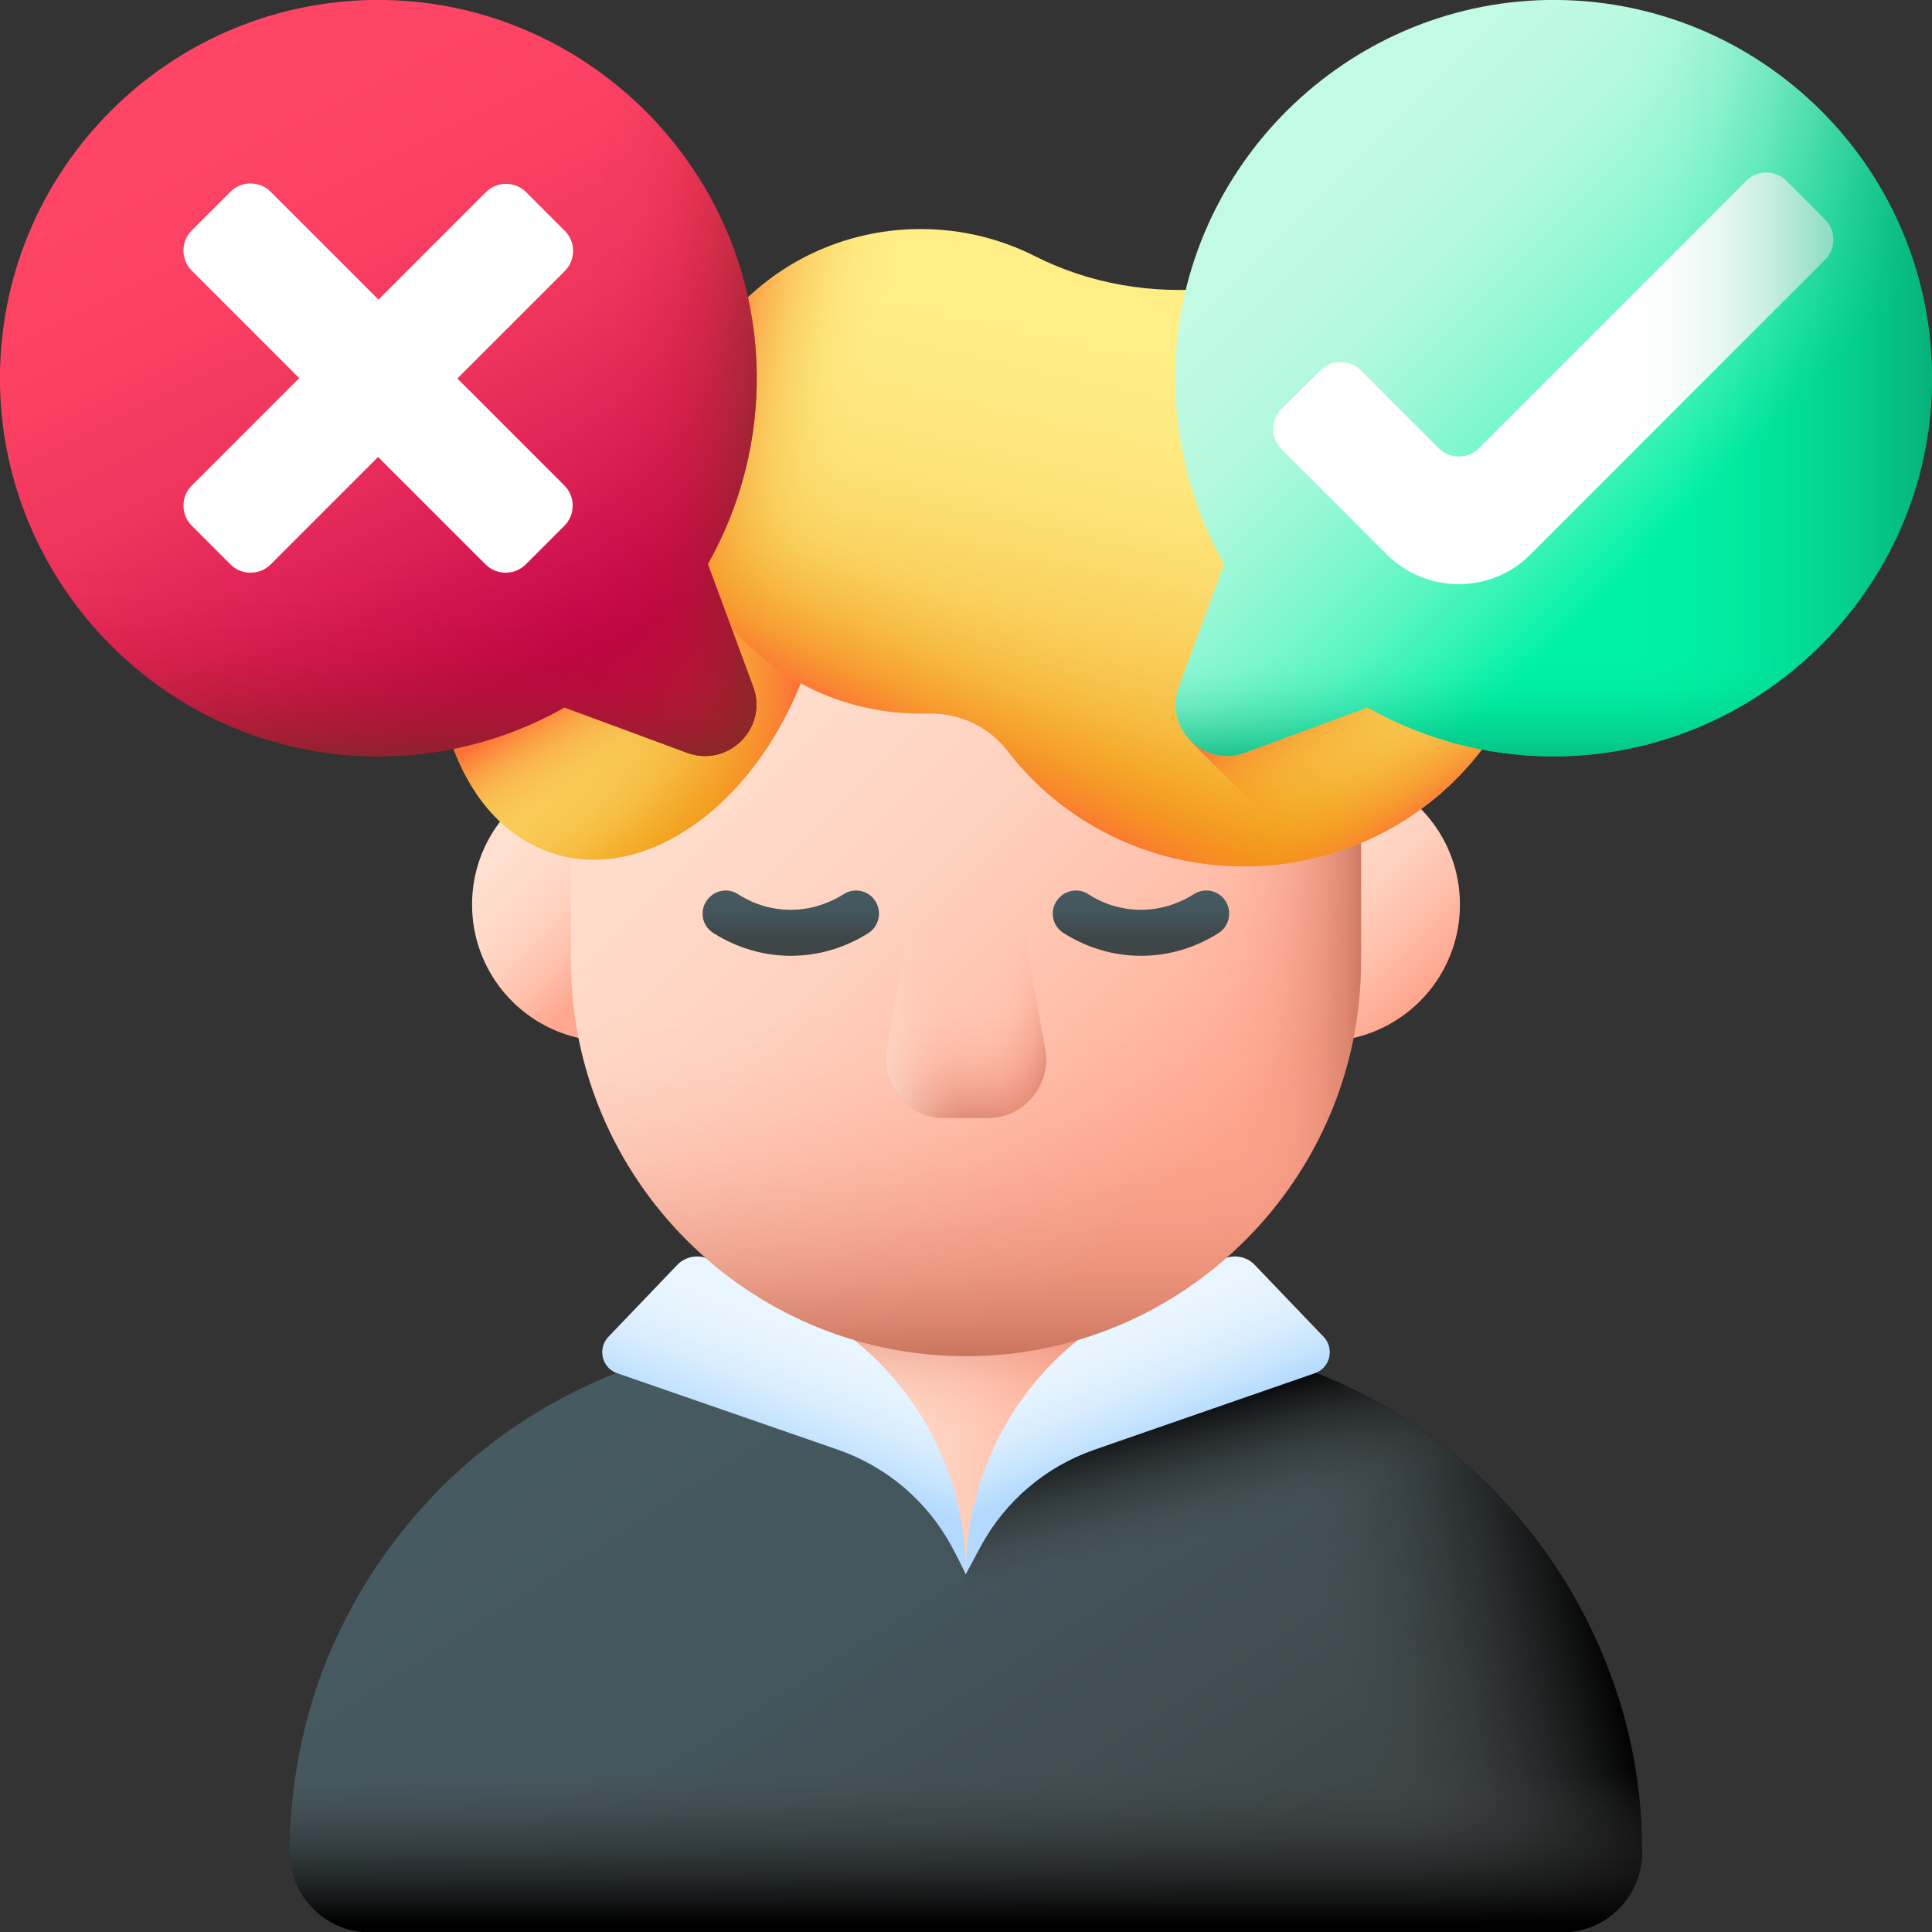
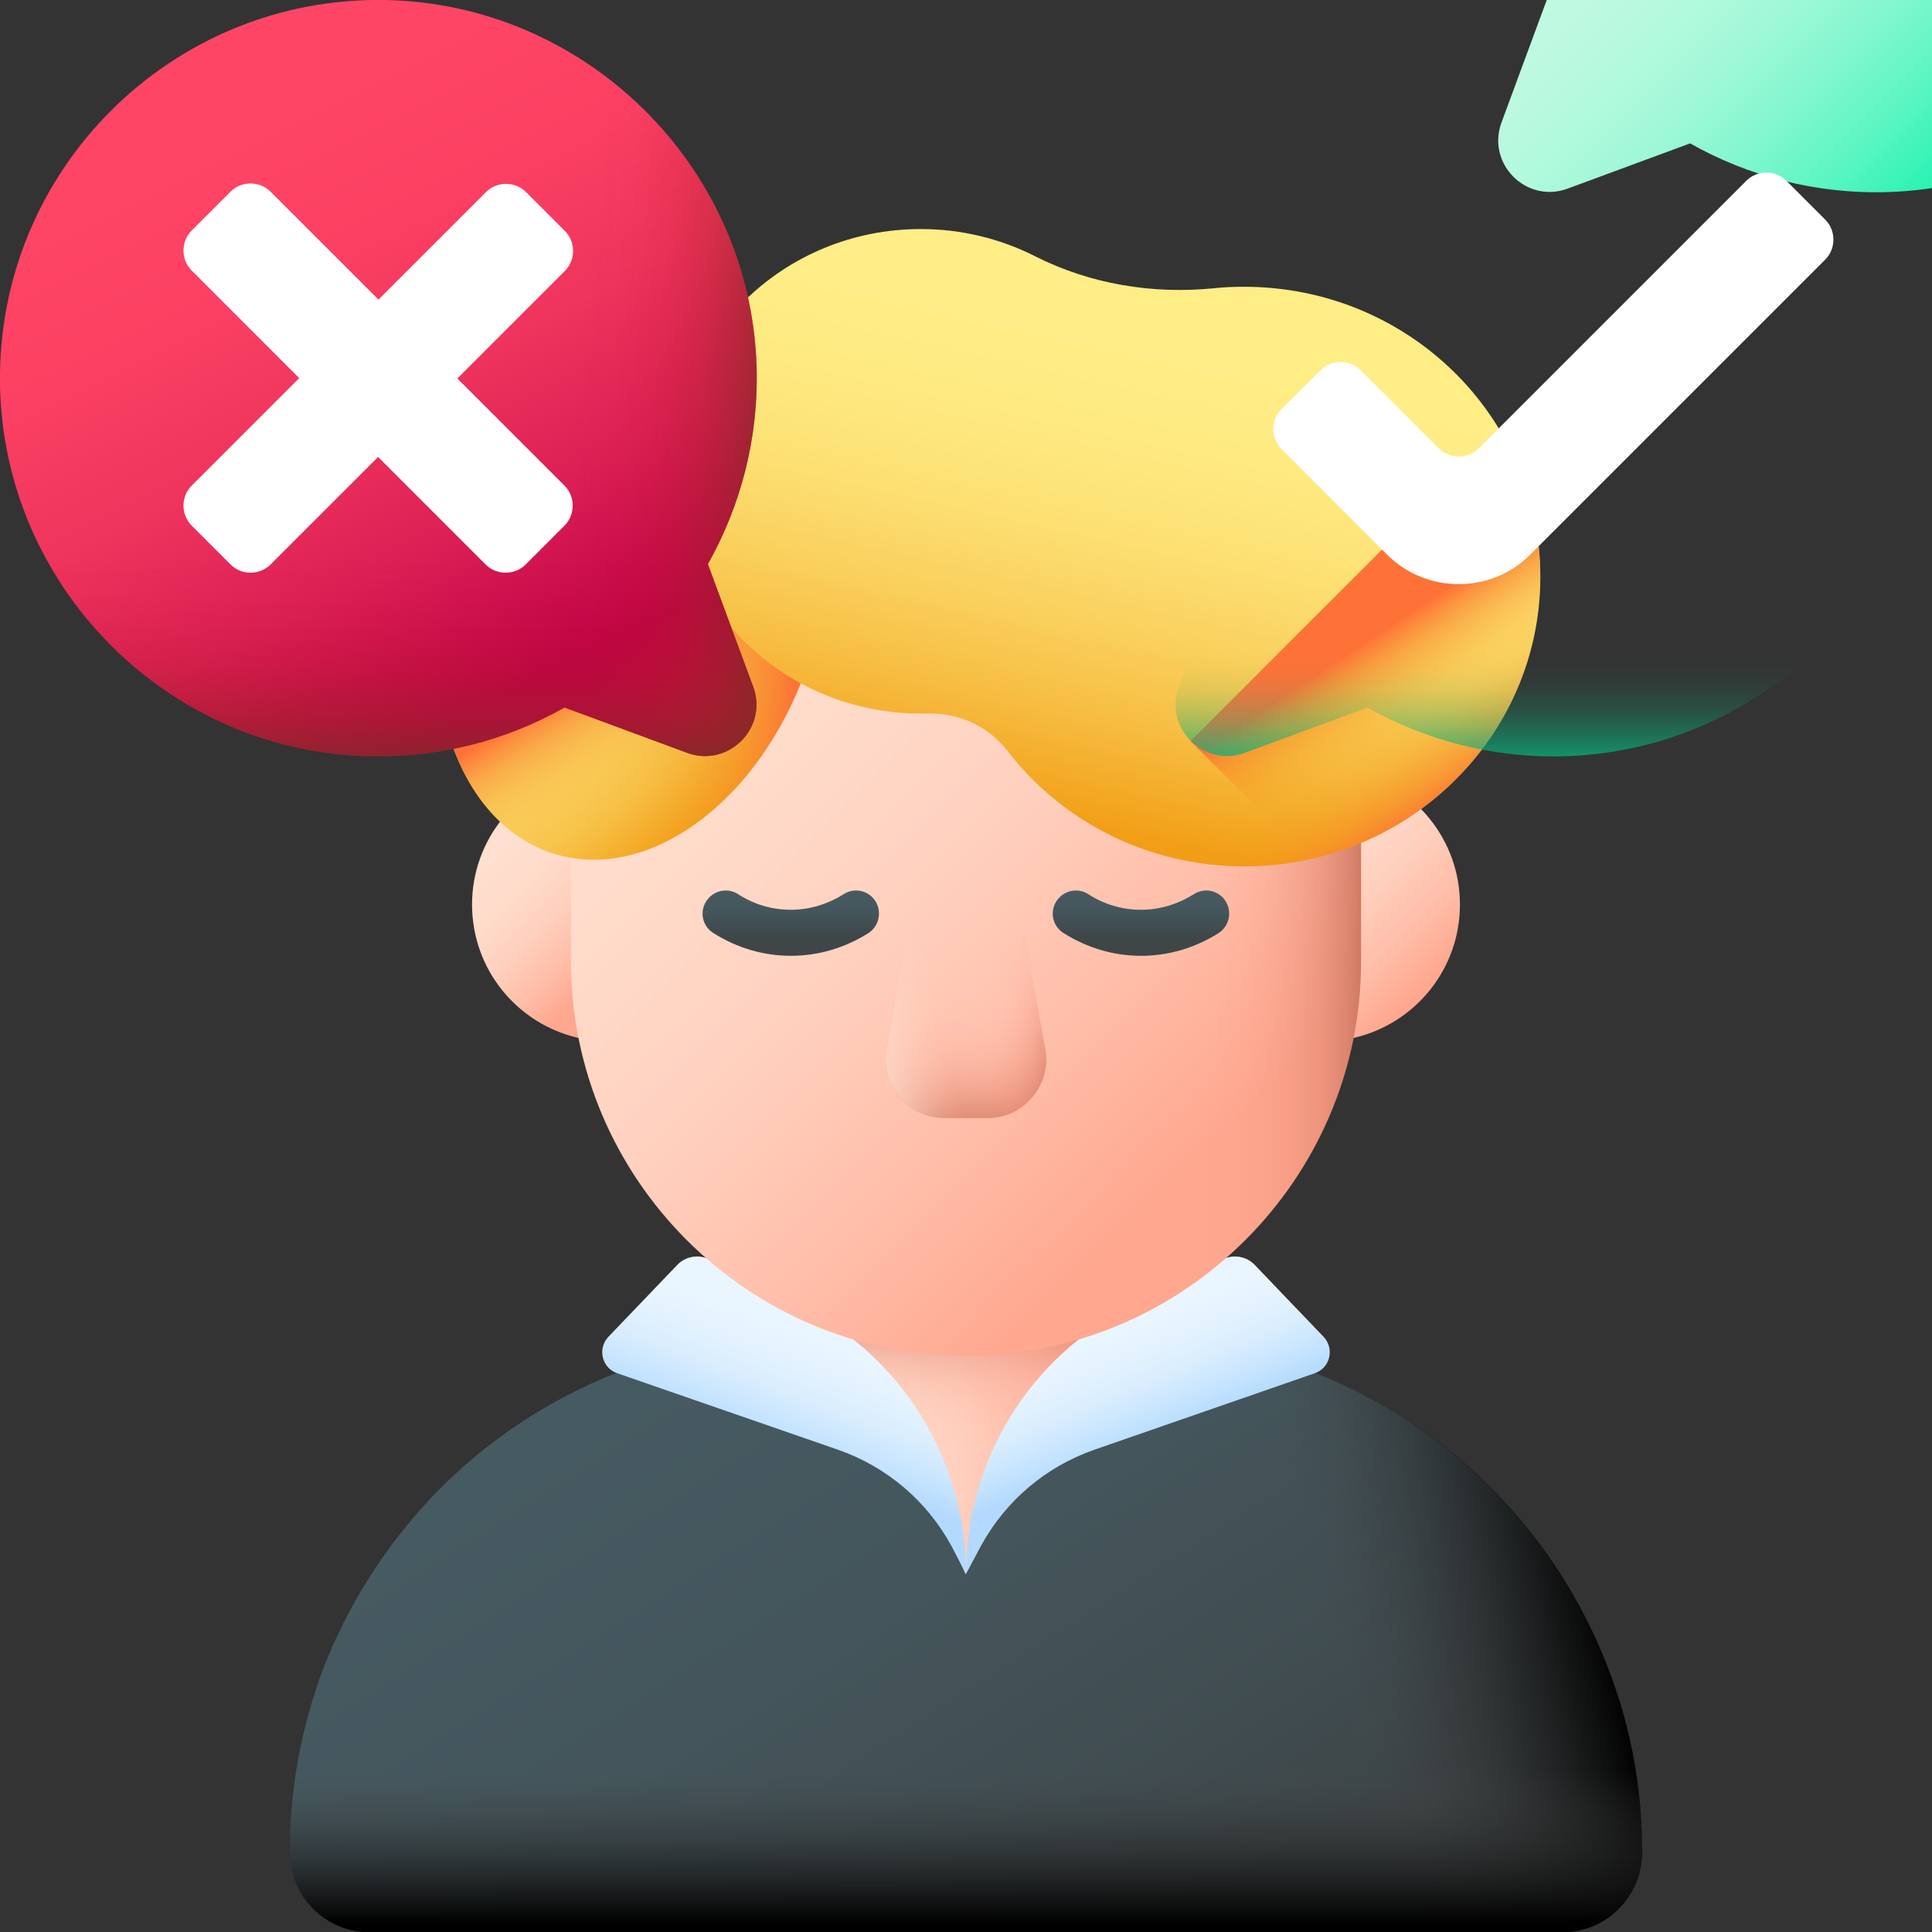
<svg xmlns="http://www.w3.org/2000/svg" xmlns:xlink="http://www.w3.org/1999/xlink" id="_24_Desicion_Making" viewBox="0 0 512 512">
  <rect x="0" y="0" width="512" height="512" fill="#333333" stroke="none" />
  <linearGradient id="lg1">
    <stop offset="0" stop-color="#ffdfcf" />
    <stop offset=".245" stop-color="#ffdbca" />
    <stop offset=".499" stop-color="#ffd0be" />
    <stop offset=".757" stop-color="#ffbea9" />
    <stop offset="1" stop-color="#ffa78f" />
  </linearGradient>
  <linearGradient id="SVGID_1_" gradientTransform="matrix(1 0 0 -1 0 514)" gradientUnits="userSpaceOnUse" x1="215.04" x2="291.996" xlink:href="#lg1" y1="91.148" y2="91.148" />
  <linearGradient id="lg2">
    <stop offset="0" stop-color="#f89580" stop-opacity="0" />
    <stop offset=".137" stop-color="#f6947f" stop-opacity=".021" />
    <stop offset=".279" stop-color="#f3917c" stop-opacity=".084" />
    <stop offset=".424" stop-color="#ee8e78" stop-opacity=".19" />
    <stop offset=".57" stop-color="#e68873" stop-opacity=".337" />
    <stop offset=".718" stop-color="#dd826b" stop-opacity=".528" />
    <stop offset=".864" stop-color="#d17963" stop-opacity=".757" />
    <stop offset=".997" stop-color="#c5715a" />
  </linearGradient>
  <linearGradient id="SVGID_00000095322889020971716880000007969625163136873383_" gradientTransform="matrix(1 0 0 -1 0 514)" gradientUnits="userSpaceOnUse" x1="256" x2="256" xlink:href="#lg2" y1="130.451" y2="170.907" />
  <linearGradient id="lg3">
    <stop offset="0" stop-color="#465a61" />
    <stop offset=".398" stop-color="#44565c" />
    <stop offset=".809" stop-color="#404c50" />
    <stop offset="1" stop-color="#3e4648" />
  </linearGradient>
  <linearGradient id="SVGID_00000025437369949162539750000010702817942961725089_" gradientTransform="matrix(1 0 0 -1 0 514)" gradientUnits="userSpaceOnUse" x1="183.099" x2="288.802" xlink:href="#lg3" y1="154.136" y2="-11.312" />
  <linearGradient id="lg4">
    <stop offset="0" stop-color="#444" stop-opacity="0" />
    <stop offset="1" />
  </linearGradient>
  <linearGradient id="SVGID_00000158733153309355859630000002545334641956137858_" gradientTransform="matrix(1 0 0 -1 0 514)" gradientUnits="userSpaceOnUse" x1="354.591" x2="423.576" xlink:href="#lg4" y1="75.993" y2="92.331" />
  <linearGradient id="SVGID_00000013192219906767563500000003873661455775942030_" gradientTransform="matrix(1 0 0 -1 0 514)" gradientUnits="userSpaceOnUse" x1="323.596" x2="314.566" xlink:href="#lg4" y1="108.086" y2="143.73" />
  <linearGradient id="SVGID_00000068655014857563166090000001088506952577173895_" gradientTransform="matrix(1 0 0 -1 0 514)" gradientUnits="userSpaceOnUse" x1="256" x2="256" xlink:href="#lg4" y1="43.983" y2="4.46" />
  <linearGradient id="lg5">
    <stop offset="0" stop-color="#eaf6ff" />
    <stop offset=".265" stop-color="#e5f3fe" />
    <stop offset=".54" stop-color="#d9edfe" />
    <stop offset=".818" stop-color="#c4e3fe" />
    <stop offset="1" stop-color="#b3dafe" />
  </linearGradient>
  <linearGradient id="SVGID_00000047760743769322781010000006514935518766777786_" gradientTransform="matrix(1 0 0 -1 0 514)" gradientUnits="userSpaceOnUse" x1="290.202" x2="302.558" xlink:href="#lg5" y1="160.591" y2="130.888" />
  <linearGradient id="SVGID_00000137825255205376129850000016036053564687253692_" gradientTransform="matrix(1 0 0 -1 0 514)" gradientUnits="userSpaceOnUse" x1="220.28" x2="208.398" xlink:href="#lg5" y1="159.602" y2="128.473" />
  <linearGradient id="SVGID_00000169544620932338717910000007036222865871073175_" gradientTransform="matrix(1 0 0 -1 0 514)" gradientUnits="userSpaceOnUse" x1="135.745" x2="164.871" xlink:href="#lg1" y1="289.923" y2="260.797" />
  <linearGradient id="SVGID_00000026125464505607865630000004914528562626390944_" gradientTransform="matrix(1 0 0 -1 0 514)" gradientUnits="userSpaceOnUse" x1="339.41" x2="380.167" xlink:href="#lg1" y1="295.456" y2="254.699" />
  <linearGradient id="SVGID_00000128455779811851689780000018254949924288185773_" gradientTransform="matrix(1 0 0 -1 0 514)" gradientUnits="userSpaceOnUse" x1="182.265" x2="326.275" xlink:href="#lg1" y1="359.886" y2="215.876" />
  <linearGradient id="SVGID_00000040541260389096986330000012645182217972548517_" gradientTransform="matrix(1 0 0 -1 0 514)" gradientUnits="userSpaceOnUse" x1="316.227" x2="363.65" xlink:href="#lg2" y1="286.151" y2="286.151" />
  <linearGradient id="SVGID_00000005985041561861571510000010246695681000721815_" gradientTransform="matrix(1 0 0 -1 0 514)" gradientUnits="userSpaceOnUse" x1="256" x2="256" xlink:href="#lg2" y1="245.109" y2="152.124" />
  <linearGradient id="SVGID_00000075138451445588721820000008316811033297513098_" gradientTransform="matrix(1 0 0 -1 0 514)" gradientUnits="userSpaceOnUse" x1="256" x2="256" xlink:href="#lg2" y1="248.424" y2="212.02" />
  <linearGradient id="SVGID_00000142167905193188182070000015528038975951553449_" gradientTransform="matrix(1 0 0 -1 0 514)" gradientUnits="userSpaceOnUse" x1="262.282" x2="283.762" xlink:href="#lg2" y1="244.074" y2="238.849" />
  <linearGradient id="SVGID_00000132090296028945930550000005092197745953384101_" gradientTransform="matrix(-1 0 0 -1 -2778 514)" gradientUnits="userSpaceOnUse" x1="-3027.718" x2="-3006.238" y1="244.074" y2="238.849">
    <stop offset="0" stop-color="#ffddcd" stop-opacity="0" />
    <stop offset=".089" stop-color="#ffddcd" stop-opacity=".027" />
    <stop offset=".216" stop-color="#ffddcd" stop-opacity=".101" />
    <stop offset=".366" stop-color="#ffddcd" stop-opacity=".223" />
    <stop offset=".535" stop-color="#ffddcd" stop-opacity=".393" />
    <stop offset=".718" stop-color="#ffddcd" stop-opacity=".612" />
    <stop offset=".911" stop-color="#ffddcd" stop-opacity=".873" />
    <stop offset=".997" stop-color="#ffddcd" />
  </linearGradient>
  <linearGradient id="lg6">
    <stop offset="0" stop-color="#ffed86" />
    <stop offset=".184" stop-color="#feea81" />
    <stop offset=".374" stop-color="#fde175" />
    <stop offset=".568" stop-color="#fad260" />
    <stop offset=".764" stop-color="#f7be43" />
    <stop offset=".96" stop-color="#f3a41e" />
    <stop offset="1" stop-color="#f29e16" />
  </linearGradient>
  <linearGradient id="SVGID_00000021824605445953627500000000395590839659763621_" gradientTransform="matrix(1 0 0 -1 0 514)" gradientUnits="userSpaceOnUse" x1="161.74" x2="203.8" xlink:href="#lg6" y1="363.525" y2="306.495" />
  <linearGradient id="lg7">
    <stop offset="0" stop-color="#f29e16" stop-opacity="0" />
    <stop offset=".121" stop-color="#f29d16" stop-opacity=".016" />
    <stop offset=".246" stop-color="#f29b18" stop-opacity=".065" />
    <stop offset=".373" stop-color="#f3971b" stop-opacity=".147" />
    <stop offset=".502" stop-color="#f5921e" stop-opacity=".262" />
    <stop offset=".632" stop-color="#f68b23" stop-opacity=".41" />
    <stop offset=".762" stop-color="#f9842a" stop-opacity=".59" />
    <stop offset=".892" stop-color="#fb7a31" stop-opacity=".8" />
    <stop offset="1" stop-color="#fe7238" />
  </linearGradient>
  <linearGradient id="SVGID_00000087398855883703438180000012735354369403514294_" gradientTransform="matrix(1 0 0 -1 0 514)" gradientUnits="userSpaceOnUse" x1="192.702" x2="173.692" xlink:href="#lg7" y1="314.789" y2="345.68" />
  <linearGradient id="SVGID_00000072280277432586775750000000494025825592669852_" gradientTransform="matrix(1 0 0 -1 0 514)" gradientUnits="userSpaceOnUse" x1="155.416" x2="210.882" xlink:href="#lg7" y1="355.578" y2="355.578" />
  <linearGradient id="SVGID_00000175293588506238385300000011766150164381805754_" gradientTransform="matrix(1 0 0 -1 0 514)" gradientUnits="userSpaceOnUse" x1="303.837" x2="276.035" xlink:href="#lg6" y1="421.657" y2="297.617" />
  <linearGradient id="SVGID_00000084501247196454248370000018293802192128128672_" gradientTransform="matrix(1 0 0 -1 0 514)" gradientUnits="userSpaceOnUse" x1="224.581" x2="184.185" xlink:href="#lg7" y1="393.48" y2="402.509" />
  <linearGradient id="SVGID_00000112613419791651070230000015617842935977929875_" gradientTransform="matrix(1 0 0 -1 0 514)" gradientUnits="userSpaceOnUse" x1="282.503" x2="262.067" xlink:href="#lg7" y1="346.783" y2="305.912" />
  <linearGradient id="SVGID_00000083071804573449659030000002387808080887726268_" gradientTransform="matrix(1 0 0 -1 0 514)" gradientUnits="userSpaceOnUse" x1="340.232" x2="359.242" xlink:href="#lg7" y1="310.418" y2="283.804" />
  <linearGradient id="SVGID_00000147910069344064580990000008472439445806313661_" gradientTransform="matrix(1 0 0 -1 0 514)" gradientUnits="userSpaceOnUse" x1="382.271" x2="364.687" xlink:href="#lg7" y1="318.918" y2="345.77" />
  <linearGradient id="SVGID_00000096744191904069384250000014842791760200869522_" gradientTransform="matrix(1 0 0 -1 0 514)" gradientUnits="userSpaceOnUse" x1="343.488" x2="434.516" y1="456.753" y2="365.726">
    <stop offset="0" stop-color="#c2fae3" />
    <stop offset=".139" stop-color="#bdf9e1" />
    <stop offset=".282" stop-color="#b1f9dd" />
    <stop offset=".428" stop-color="#9cf8d7" />
    <stop offset=".576" stop-color="#7ff7ce" />
    <stop offset=".725" stop-color="#5af5c2" />
    <stop offset=".873" stop-color="#2cf3b4" />
    <stop offset="1" stop-color="#00f2a6" />
  </linearGradient>
  <linearGradient id="lg8">
    <stop offset="0" stop-color="#07b27b" stop-opacity="0" />
    <stop offset=".145" stop-color="#07b27b" stop-opacity=".023" />
    <stop offset=".295" stop-color="#07b27b" stop-opacity=".093" />
    <stop offset=".448" stop-color="#07b27b" stop-opacity=".21" />
    <stop offset=".602" stop-color="#07b27b" stop-opacity=".373" />
    <stop offset=".758" stop-color="#07b27b" stop-opacity=".584" />
    <stop offset=".913" stop-color="#07b27b" stop-opacity=".837" />
    <stop offset="1" stop-color="#07b27b" />
  </linearGradient>
  <linearGradient id="SVGID_00000101813546195149724770000016771644560577184440_" gradientTransform="matrix(1 0 0 -1 0 514)" gradientUnits="userSpaceOnUse" x1="411.734" x2="411.734" xlink:href="#lg8" y1="340.465" y2="309.336" />
  <linearGradient id="SVGID_00000105386833021099946340000003125072785481007008_" gradientTransform="matrix(1 0 0 -1 0 514)" gradientUnits="userSpaceOnUse" x1="432.217" x2="511.555" xlink:href="#lg8" y1="413.735" y2="413.735" />
  <linearGradient id="SVGID_00000112633282409238954930000001094394005109480117_" gradientTransform="matrix(1 0 0 -1 0 514)" gradientUnits="userSpaceOnUse" x1="66.876" x2="140.302" y1="481.171" y2="332.894">
    <stop offset="0" stop-color="#ff4565" />
    <stop offset=".238" stop-color="#fb4063" />
    <stop offset=".484" stop-color="#ef345d" />
    <stop offset=".734" stop-color="#dc1f55" />
    <stop offset=".986" stop-color="#c10248" />
    <stop offset="1" stop-color="#c00148" />
  </linearGradient>
  <linearGradient id="lg9">
    <stop offset="0" stop-color="#c41926" stop-opacity="0" />
    <stop offset=".186" stop-color="#c01926" stop-opacity=".038" />
    <stop offset=".38" stop-color="#b61c26" stop-opacity=".152" />
    <stop offset=".576" stop-color="#a62126" stop-opacity=".343" />
    <stop offset=".775" stop-color="#8f2826" stop-opacity=".609" />
    <stop offset=".973" stop-color="#713126" stop-opacity=".949" />
    <stop offset="1" stop-color="#6d3326" />
  </linearGradient>
  <linearGradient id="SVGID_00000013899190859334169750000009773931767975430572_" gradientTransform="matrix(1 0 0 -1 0 514)" gradientUnits="userSpaceOnUse" x1="153.323" x2="209.64" xlink:href="#lg9" y1="410.377" y2="406.1" />
  <linearGradient id="SVGID_00000130639344806547082900000003524611907638024881_" gradientTransform="matrix(1 0 0 -1 0 514)" gradientUnits="userSpaceOnUse" x1="100.266" x2="100.266" xlink:href="#lg9" y1="365.654" y2="306.481" />
  <linearGradient id="SVGID_00000165222519222643463640000005899532194102225551_" gradientTransform="matrix(1 0 0 -1 0 514)" gradientUnits="userSpaceOnUse" x1="209.567" x2="209.567" xlink:href="#lg3" y1="277.342" y2="265.696" />
  <linearGradient id="SVGID_00000096751202348360445670000003310963845515000255_" gradientTransform="matrix(1 0 0 -1 0 514)" gradientUnits="userSpaceOnUse" x1="302.433" x2="302.433" xlink:href="#lg3" y1="277.342" y2="265.696" />
  <g>
    <path d="m421.6 444.7c-2-5.9-4.3-11.6-7.1-17-6.3-12.6-14.7-24.1-24.6-34-14.7-14.7-32.8-25.9-53.1-32.3-6.7-2.1-13.6-3.7-20.7-4.7-8.8-1.3-15.3-8.7-15.3-17.5h-89.6c0 8.9-6.6 16.3-15.3 17.5-7.1 1-14 2.6-20.7 4.7-20.3 6.4-38.4 17.6-53.1 32.3-9.9 9.9-18.2 21.4-24.6 34-2.7 5.5-5.1 11.2-7.1 17-4.4 13.1-6.8 27.1-6.8 41.7 0 11.3 9.1 20.4 20.4 20.4h304c11.3 0 20.4-9.1 20.4-20.4 0-14.6-2.4-28.7-6.8-41.7z" fill="url(#SVGID_1_)" />
    <path d="m421.6 444.7c-2-5.9-4.3-11.6-7.1-17-6.3-12.6-14.7-24.1-24.6-34-14.7-14.7-32.8-25.9-53.1-32.3-6.7-2.1-13.6-3.7-20.7-4.7-8.8-1.3-15.3-8.7-15.3-17.5h-89.6c0 8.9-6.6 16.3-15.3 17.5-7.1 1-14 2.6-20.7 4.7-20.3 6.4-38.4 17.6-53.1 32.3-9.9 9.9-18.2 21.4-24.6 34-2.7 5.5-5.1 11.2-7.1 17-4.4 13.1-6.8 27.1-6.8 41.7 0 11.3 9.1 20.4 20.4 20.4h304c11.3 0 20.4-9.1 20.4-20.4 0-14.6-2.4-28.7-6.8-41.7z" fill="url(#SVGID_00000095322889020971716880000007969625163136873383_)" />
    <g>
      <path d="m435.2 490.8c0 11.7-9.5 21.2-21.2 21.2h-316c-11.7 0-21.2-9.5-21.2-21.2 0-15.2 2.5-29.7 7-43.3 2-6.1 4.5-12 7.4-17.7 6.6-13.1 15.3-25.1 25.5-35.4 15.3-15.3 34.2-26.9 55.2-33.6 3.8-1.2 7.7-2.3 11.7-3.1 5-1.1 10.2-.3 14.6 2.2 11.7 6.3 24.5 10.8 38.1 13l19.6 44.3 19.6-44.3c13.6-2.2 26.4-6.7 38.1-13 4.5-2.4 9.7-3.3 14.6-2.2 4 .9 7.9 1.9 11.7 3.1 21.1 6.7 40 18.3 55.2 33.6 10.3 10.3 18.9 22.2 25.5 35.4 2.9 5.7 5.3 11.6 7.4 17.7 4.8 13.6 7.2 28.2 7.2 43.3z" fill="url(#SVGID_00000025437369949162539750000010702817942961725089_)" />
      <path d="m435.2 490.8c0 11.7-9.5 21.2-21.2 21.2h-158v-94.9l19.6-44.3c13.6-2.2 26.4-6.7 38.1-13 4.5-2.4 9.7-3.3 14.6-2.2 4 .9 7.9 1.9 11.7 3.1 21.1 6.7 40 18.3 55.2 33.6 10.3 10.3 18.9 22.2 25.5 35.4 2.9 5.7 5.3 11.6 7.4 17.7 4.7 13.7 7.1 28.3 7.1 43.4z" fill="url(#SVGID_00000158733153309355859630000002545334641956137858_)" />
-       <path d="m435.2 490.8c0 11.7-9.5 21.2-21.2 21.2h-158v-94.9l19.6-44.3c13.6-2.2 26.4-6.7 38.1-13 4.5-2.4 9.7-3.3 14.6-2.2 4 .9 7.9 1.9 11.7 3.1 21.1 6.7 40 18.3 55.2 33.6 10.3 10.3 18.9 22.2 25.5 35.4 2.9 5.7 5.3 11.6 7.4 17.7 4.7 13.7 7.1 28.3 7.1 43.4z" fill="url(#SVGID_00000013192219906767563500000003873661455775942030_)" />
      <path d="m91.2 429.8c-2.9 5.7-5.3 11.6-7.4 17.7-4.6 13.6-7 28.2-7 43.4 0 11.7 9.5 21.2 21.2 21.2h316c11.7 0 21.2-9.5 21.2-21.2 0-15.2-2.5-29.7-7-43.4-2-6.1-4.5-12-7.4-17.7 0-.1-.1-.1-.1-.2h-329.4c-.1 0-.1.1-.1.2z" fill="url(#SVGID_00000068655014857563166090000001088506952577173895_)" />
    </g>
    <g>
      <path d="m256 417.1c0-30 16.8-57.4 43.5-70.9l24.4-12.4c2.9-1.5 6.5-.9 8.7 1.5l18.2 19c2.9 3.1 1.7 8.2-2.3 9.6l-58.5 20.3c-12.9 4.5-23.6 13.6-30.1 25.6z" fill="url(#SVGID_00000047760743769322781010000006514935518766777786_)" />
      <path d="m256 417.1c0-30-16.8-57.4-43.5-70.9l-24.4-12.4c-2.9-1.5-6.5-.9-8.7 1.5l-18.2 19c-2.9 3.1-1.7 8.2 2.3 9.6l58.6 20.3c12.9 4.5 23.6 13.6 30.1 25.6z" fill="url(#SVGID_00000137825255205376129850000016036053564687253692_)" />
    </g>
    <g>
      <g>
        <path d="m125.1 239.7c0-17.1 11.9-31.5 27.9-35.2 4.3-1 8.4 2.3 8.4 6.7v57.1c0 4.4-4.1 7.7-8.4 6.7-16-3.8-27.9-18.1-27.9-35.3z" fill="url(#SVGID_00000169544620932338717910000007036222865871073175_)" />
        <path d="m386.9 239.7c0-17.1-11.9-31.5-27.9-35.2-4.3-1-8.4 2.3-8.4 6.7v57.1c0 4.4 4.1 7.7 8.4 6.7 16-3.8 27.9-18.1 27.9-35.3z" fill="url(#SVGID_00000026125464505607865630000004914528562626390944_)" />
      </g>
      <g>
        <path d="m256 96.2c57.9 0 104.7 46.9 104.7 104.7v53.7c0 57.8-46.9 104.7-104.7 104.7-57.8 0-104.7-46.9-104.7-104.7v-53.6c0-57.9 46.8-104.8 104.7-104.8z" fill="url(#SVGID_00000128455779811851689780000018254949924288185773_)" />
        <path d="m256 96.2c-2.7 0-5.4.1-8.1.3v262.6c2.7.2 5.4.3 8.1.3 57.8 0 104.7-46.9 104.7-104.7v-53.7c0-57.9-46.8-104.8-104.7-104.8z" fill="url(#SVGID_00000040541260389096986330000012645182217972548517_)" />
-         <path d="m151.3 229.4v25.3c0 57.8 46.9 104.7 104.7 104.7 57.8 0 104.7-46.9 104.7-104.7v-25.3z" fill="url(#SVGID_00000005985041561861571510000010246695681000721815_)" />
        <g>
          <path d="m261.8 296.3h-11.6c-9.6 0-16.9-8.7-15.3-18.2l5.4-30.6c.7-3.9 4.1-6.7 8-6.7h15.2c4 0 7.3 2.8 8 6.7l5.5 30.5c1.7 9.5-5.6 18.3-15.2 18.3z" fill="url(#SVGID_00000075138451445588721820000008316811033297513098_)" />
          <path d="m261.8 296.3h-11.6c-9.6 0-16.9-8.7-15.3-18.2l5.4-30.6c.7-3.9 4.1-6.7 8-6.7h15.2c4 0 7.3 2.8 8 6.7l5.5 30.5c1.7 9.5-5.6 18.3-15.2 18.3z" fill="url(#SVGID_00000142167905193188182070000015528038975951553449_)" />
          <path d="m250.2 296.3h11.6c9.6 0 16.9-8.7 15.3-18.2l-5.4-30.6c-.7-3.9-4.1-6.7-8-6.7h-15.2c-4 0-7.3 2.8-8 6.7l-5.5 30.5c-1.7 9.5 5.6 18.3 15.2 18.3z" fill="url(#SVGID_00000132090296028945930550000005092197745953384101_)" />
        </g>
      </g>
    </g>
    <path d="m120.1 144c11.4-37.5 41.9-61.5 68.1-53.5s38.3 44.8 26.9 82.3-41.9 61.5-68.1 53.5-38.3-44.8-26.9-82.3z" fill="url(#SVGID_00000021824605445953627500000000395590839659763621_)" />
    <path d="m120.1 144c11.4-37.5 41.9-61.5 68.1-53.5s38.3 44.8 26.9 82.3-41.9 61.5-68.1 53.5-38.3-44.8-26.9-82.3z" fill="url(#SVGID_00000087398855883703438180000012735354369403514294_)" />
    <path d="m120.1 144c11.4-37.5 41.9-61.5 68.1-53.5s38.3 44.8 26.9 82.3-41.9 61.5-68.1 53.5-38.3-44.8-26.9-82.3z" fill="url(#SVGID_00000072280277432586775750000000494025825592669852_)" />
    <path d="m329.7 76c-2.7 0-5.5.1-8.1.4-16.2 1.6-32.7-1.1-47.3-8.5-9.1-4.6-19.4-7.2-30.3-7.2-36.3 0-65.7 28.7-65.7 64.2 0 35.4 29.4 64.2 65.7 64.2h2c8.2-.2 16 3.4 21 9.9 14.3 18.6 37.1 30.6 62.7 30.6 43.4 0 78.5-34.4 78.5-76.7 0-42.6-35.1-76.9-78.5-76.9z" fill="url(#SVGID_00000175293588506238385300000011766150164381805754_)" />
-     <path d="m258.5 62.3v129.5c-3.8-2-8.1-3-12.5-2.8-.7 0-1.3 0-2 0-36.3 0-65.7-28.7-65.7-64.2s29.4-64.1 65.7-64.1c5 0 9.9.5 14.5 1.6z" fill="url(#SVGID_00000084501247196454248370000018293802192128128672_)" />
-     <path d="m178.3 124.9c0 35.4 29.4 64.2 65.7 64.2h2c8.2-.2 16 3.4 21 9.9 14.3 18.6 37.1 30.6 62.7 30.6 43.4 0 78.5-34.4 78.5-76.7 0-11.5-2.6-22.4-7.2-32.1h-222.5c-.1 1.2-.2 2.6-.2 4.1z" fill="url(#SVGID_00000112613419791651070230000015617842935977929875_)" />
    <path d="m178.3 124.9c0 35.4 29.4 64.2 65.7 64.2h2c8.2-.2 16 3.4 21 9.9 14.3 18.6 37.1 30.6 62.7 30.6 43.4 0 78.5-34.4 78.5-76.7 0-11.5-2.6-22.4-7.2-32.1h-222.5c-.1 1.2-.2 2.6-.2 4.1z" fill="url(#SVGID_00000083071804573449659030000002387808080887726268_)" />
    <path d="m346.8 227.6c35.1-7.6 61.4-38.3 61.4-74.9 0-11.5-2.6-22.4-7.2-32.1h-9.7l-75.8 75.8z" fill="url(#SVGID_00000147910069344064580990000008472439445806313661_)" />
    <g>
-       <path d="m409.9 0c-53.1 1-96.7 43.9-98.4 97-.6 19.1 4.2 37 12.9 52.5l-12 32.5c-4 10.9 6.6 21.5 17.5 17.5l32.5-12c15.4 8.7 33.4 13.5 52.5 12.9 53.1-1.7 96.1-45.2 97-98.4 1.1-56.7-45.2-103-102-102z" fill="url(#SVGID_00000096744191904069384250000014842791760200869522_)" />
+       <path d="m409.9 0l-12 32.5c-4 10.9 6.6 21.5 17.5 17.5l32.5-12c15.4 8.7 33.4 13.5 52.5 12.9 53.1-1.7 96.1-45.2 97-98.4 1.1-56.7-45.2-103-102-102z" fill="url(#SVGID_00000096744191904069384250000014842791760200869522_)" />
      <path d="m386.6 154.8c-6.9 0-13.8-2.6-19.1-7.9l-27.9-27.9c-2.9-2.9-2.9-7.7 0-10.6l10.4-10.3c2.9-2.9 7.7-2.9 10.6 0l20.7 20.7c2.9 2.9 7.7 2.9 10.6 0l70.9-70.9c2.9-2.9 7.7-2.9 10.6 0l10.3 10.3c2.9 2.9 2.9 7.7 0 10.6l-78.1 78.1c-5.2 5.3-12.1 7.9-19 7.9z" fill="#fff" />
      <path d="m311.5 97c-.6 19.1 4.2 37 12.9 52.5l-12 32.5c-4 10.9 6.6 21.5 17.5 17.5l32.5-12c15.4 8.7 33.4 13.5 52.5 12.9 53.1-1.7 96.1-45.2 97-98.4.2-11.4-1.5-22.4-4.8-32.7h-190.7c-2.9 8.9-4.6 18.1-4.9 27.7z" fill="url(#SVGID_00000101813546195149724770000016771644560577184440_)" />
-       <path d="m409.9 0c-2.3 0-4.7.2-7 .4v199.7c4 .3 8 .5 12.1.4 53.1-1.7 96.1-45.2 97-98.4 1-56.8-45.3-103.1-102.1-102.1z" fill="url(#SVGID_00000105386833021099946340000003125072785481007008_)" />
    </g>
    <g>
      <path d="m102.1 0c53.1 1 96.7 43.9 98.4 97 .6 19.1-4.2 37-12.9 52.5l12 32.5c4 10.9-6.6 21.5-17.5 17.5l-32.5-12c-15.4 8.7-33.4 13.5-52.5 12.9-53.2-1.6-96.1-45.1-97.1-98.3-1-56.8 45.3-103.1 102.1-102.1z" fill="url(#SVGID_00000112633282409238954930000001094394005109480117_)" />
      <path d="m121.2 100.3 28.5-28.5c2.9-2.9 2.9-7.7 0-10.6l-10.3-10.3c-2.9-2.9-7.7-2.9-10.6 0l-28.5 28.5-28.6-28.6c-2.9-2.9-7.7-2.9-10.6 0l-10.3 10.3c-2.9 2.9-2.9 7.7 0 10.6l28.5 28.5-28.5 28.5c-2.9 2.9-2.9 7.7 0 10.6l10.3 10.3c2.9 2.9 7.7 2.9 10.6 0l28.5-28.5 28.5 28.5c2.9 2.9 7.7 2.9 10.6 0l10.3-10.3c2.9-2.9 2.9-7.7 0-10.6.1.1-28.4-28.4-28.4-28.4z" fill="#fff" />
      <path d="m199.6 182c4 10.9-6.6 21.5-17.5 17.5l-32.5-12c-12.1 6.9-25.8 11.2-40.4 12.5v-199.6c49.8 4.4 89.7 45.9 91.3 96.6.6 19.1-4.2 37-12.9 52.5z" fill="url(#SVGID_00000013899190859334169750000009773931767975430572_)" />
      <path d="m200.5 97c.6 19.1-4.2 37-12.9 52.5l12 32.5c4 10.9-6.6 21.5-17.5 17.5l-32.5-12c-15.4 8.7-33.4 13.5-52.5 12.9-53.2-1.6-96.1-45.1-97.1-98.3-.2-11.4 1.5-22.4 4.8-32.7h190.8c2.9 8.8 4.6 18 4.9 27.6z" fill="url(#SVGID_00000130639344806547082900000003524611907638024881_)" />
    </g>
    <g>
      <path d="m209.6 253.3c7.3 0 14.3-2.1 20.5-6 3.3-2.1 3.8-6.7 1.1-9.5-2-2-5.1-2.4-7.5-.9-4.3 2.7-9.1 4.2-14.1 4.2s-9.8-1.4-14.1-4.2c-2.4-1.5-5.5-1.1-7.5.9-2.8 2.8-2.3 7.4 1.1 9.5 6.2 3.9 13.2 6 20.5 6z" fill="url(#SVGID_00000165222519222643463640000005899532194102225551_)" />
      <path d="m302.4 253.3c7.3 0 14.3-2.1 20.5-6 3.3-2.1 3.8-6.7 1.1-9.5-2-2-5.1-2.4-7.5-.9-4.3 2.7-9.1 4.2-14.1 4.2s-9.8-1.4-14.1-4.2c-2.4-1.5-5.5-1.1-7.5.9-2.8 2.8-2.3 7.4 1.1 9.5 6.2 3.9 13.2 6 20.5 6z" fill="url(#SVGID_00000096751202348360445670000003310963845515000255_)" />
    </g>
  </g>
</svg>